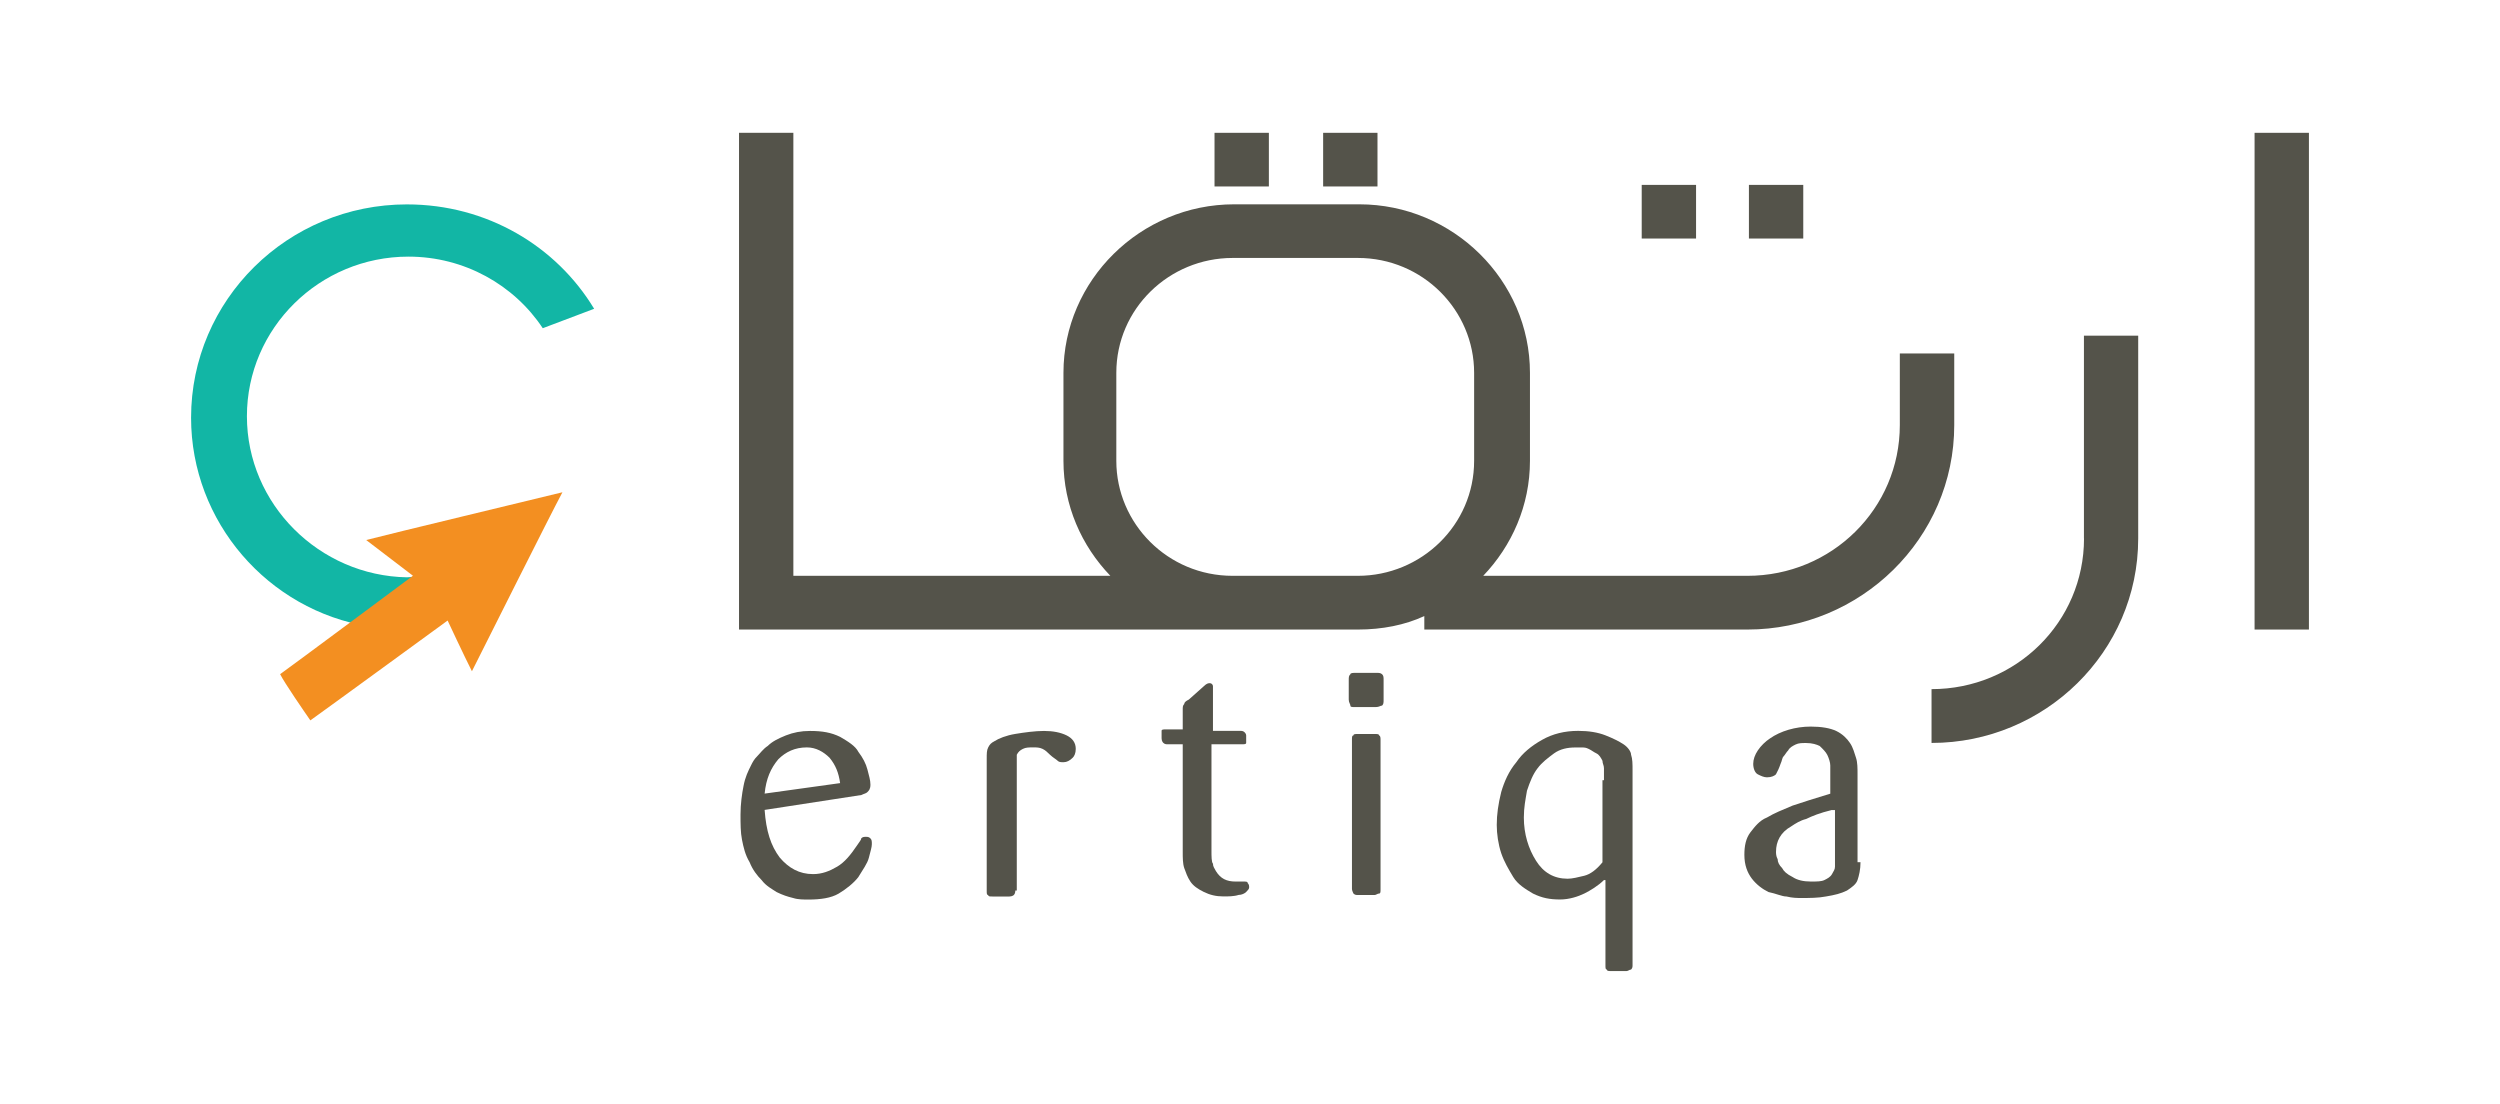
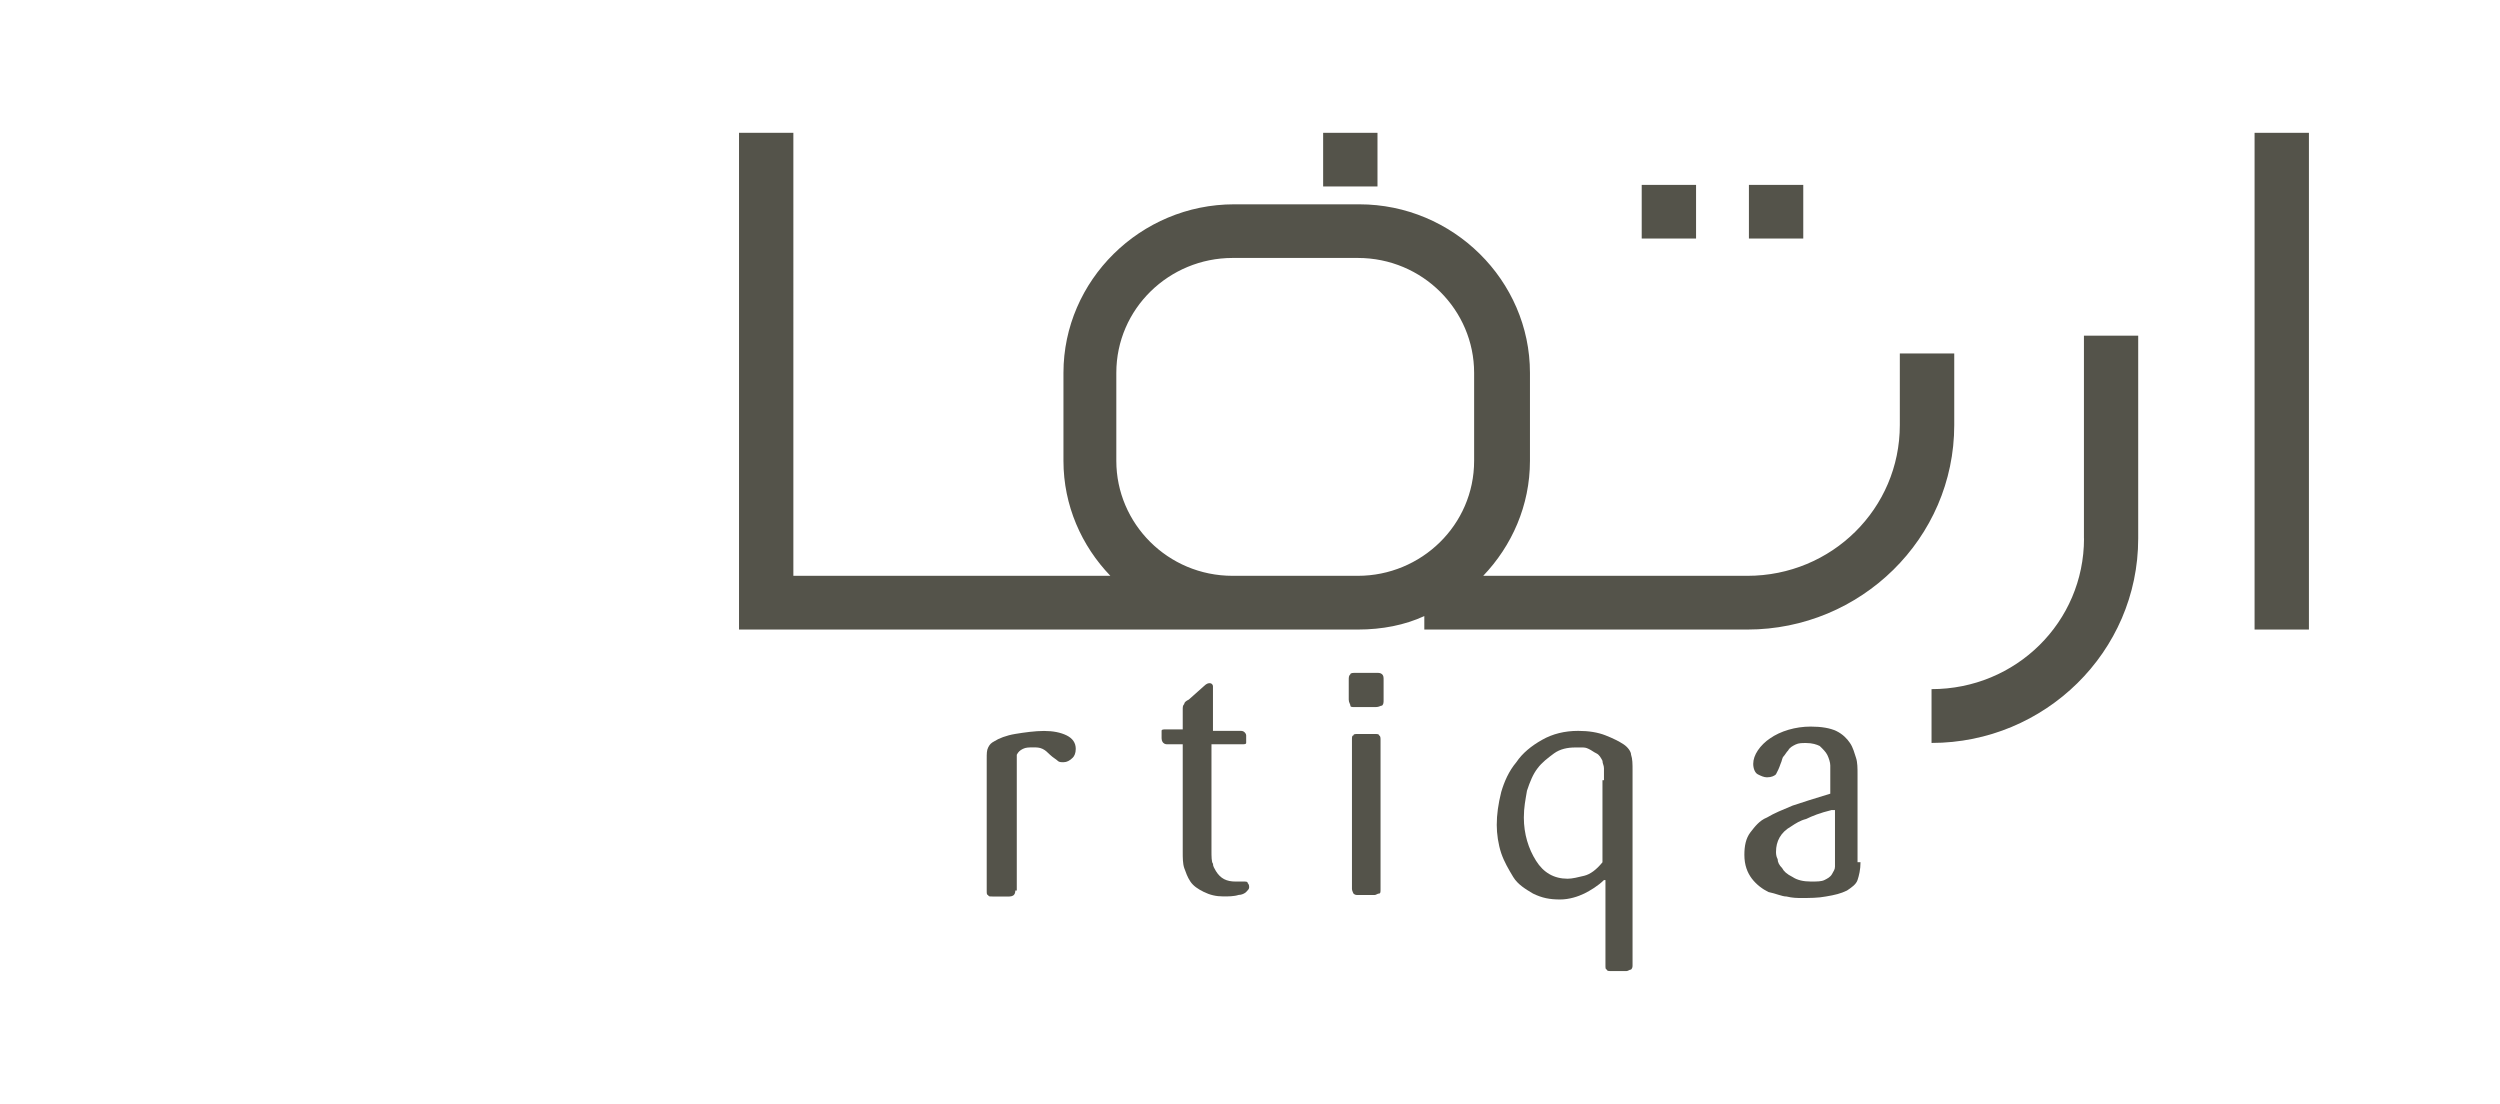
<svg xmlns="http://www.w3.org/2000/svg" id="Layer_1" data-name="Layer 1" viewBox="0 0 319.24 140.96">
  <defs>
    <style>
      .cls-1 {
        fill: #f38f21;
      }

      .cls-2 {
        fill: #12b6a5;
      }

      .cls-3 {
        fill: #54534a;
      }
    </style>
  </defs>
  <rect class="cls-3" x="287.9" y="16.96" width="6.94" height="63.43" />
  <path class="cls-3" d="M157.4,73.53c-8.29,0-14.85-6.68-14.85-14.68v-11.24c0-8.19,6.75-14.67,14.85-14.67h15.99c8.29,0,14.85,6.67,14.85,14.67v11.24c0,8.19-6.75,14.68-14.85,14.68h-15.99Zm92.14-28.39h-6.94v9.14c0,10.67-8.69,19.25-19.47,19.25h-33.73c3.65-3.82,5.97-8.97,5.97-14.68v-11.24c0-11.81-9.83-21.52-21.79-21.52h-15.99c-11.96,0-21.79,9.71-21.79,21.52v11.24c0,5.71,2.32,10.86,5.99,14.68h-40.48V16.96h-6.94v63.43h79.03c3.1,0,5.99-.57,8.48-1.72v1.72h41.26c14.45,0,26.41-11.62,26.41-26.11v-9.14Z" />
  <path class="cls-3" d="M266.12,68.76c0,10.67-8.68,19.24-19.47,19.24v6.87c14.45,0,26.39-11.62,26.39-26.1v-25.91h-6.93v25.91Z" />
  <rect class="cls-3" x="209.64" y="23.61" width="6.94" height="6.85" />
  <rect class="cls-3" x="223.33" y="23.61" width="6.94" height="6.85" />
-   <rect class="cls-3" x="155.09" y="16.96" width="6.94" height="6.85" />
  <rect class="cls-3" x="168.96" y="16.96" width="6.94" height="6.85" />
-   <path class="cls-3" d="M107.28,100c-.19-1.33-.57-2.29-1.35-3.24-.76-.75-1.73-1.32-2.89-1.32-1.54,0-2.7,.57-3.65,1.51-.97,1.15-1.56,2.48-1.75,4.39l9.64-1.34Zm-9.64,3.43c.19,2.67,.78,4.56,1.94,6.09,1.14,1.33,2.49,2.1,4.24,2.1,1.16,0,2.11-.38,3.08-.95,.97-.57,1.73-1.52,2.51-2.67,.38-.57,.57-.76,.57-.95,.19-.19,.38-.19,.59-.19,.19,0,.38,0,.57,.19,.19,.19,.19,.38,.19,.76s-.19,.95-.38,1.72c-.19,.76-.78,1.52-1.35,2.48-.59,.76-1.54,1.52-2.51,2.1-.97,.57-2.32,.76-3.86,.76-.57,0-1.35,0-1.92-.19-.78-.19-1.35-.38-2.13-.76-.57-.38-1.35-.77-1.92-1.53-.57-.57-1.16-1.33-1.54-2.29-.57-.95-.78-1.91-.97-2.86-.19-.94-.19-2.08-.19-3.23,0-1.34,.19-2.67,.38-3.62,.21-1.15,.59-1.91,.97-2.67,.19-.38,.38-.76,.78-1.15,.38-.38,.76-.94,1.35-1.32,.57-.57,1.35-.95,2.31-1.34,.97-.38,1.93-.57,3.08-.57,1.56,0,2.7,.19,3.86,.76,.97,.57,1.94,1.15,2.32,1.91,.57,.75,.97,1.51,1.16,2.27,.19,.76,.38,1.34,.38,1.91s-.19,.76-.38,.95-.39,.19-.78,.38l-12.34,1.9Z" />
  <path class="cls-3" d="M129.65,113.72q0,.38-.19,.57s-.19,.19-.57,.19h-2.13c-.38,0-.57,0-.57-.19-.19,0-.19-.19-.19-.57v-16.77c0-.76,0-1.13,.19-1.51,.19-.38,.38-.57,.76-.77,.59-.38,1.54-.76,2.7-.95,1.16-.19,2.51-.38,3.67-.38s2.11,.19,2.89,.57c.76,.38,1.16,.95,1.16,1.72,0,.56-.19,.94-.39,1.13-.38,.38-.76,.57-1.15,.57s-.59,0-.78-.19c-.19-.19-.57-.38-.97-.76-.38-.37-.57-.56-.95-.75-.39-.19-.78-.19-1.16-.19-.59,0-.97,0-1.35,.19-.38,.19-.59,.38-.78,.75v17.34h-.19Z" />
  <path class="cls-3" d="M154.7,95.44v13.15c0,.76,0,1.51,.19,1.7,0,.38,.19,.57,.38,.95,.59,.95,1.35,1.33,2.51,1.33h.97c.38,0,.57,0,.57,.19,.19,.19,.19,.38,.19,.57s-.19,.38-.38,.57c-.19,.19-.57,.38-.97,.38-.57,.19-1.35,.19-1.92,.19-.97,0-1.73-.19-2.51-.57-.77-.38-1.35-.77-1.73-1.34-.38-.57-.57-1.15-.78-1.72-.19-.57-.19-1.32-.19-2.08v-13.72h-1.92c-.19,0-.38,0-.57-.19,0,0-.21-.19-.21-.57v-.95c0-.19,.21-.19,.59-.19h2.11v-2.48c0-.38,0-.57,.19-.76,0-.19,.2-.38,.59-.57l1.92-1.71c.39-.38,.59-.38,.78-.38s.38,.19,.38,.38v5.71h3.48c.19,0,.38,0,.57,.19,0,0,.19,.19,.19,.38v.95c0,.19-.19,.19-.57,.19h-3.86v.38Z" />
  <path class="cls-3" d="M176.29,113.53c0,.38,0,.57-.19,.57s-.38,.19-.57,.19h-2.13c-.19,0-.38,0-.57-.19,0,0-.19-.38-.19-.57v-19.04c0-.38,0-.57,.19-.57,0-.19,.19-.19,.57-.19h2.13c.38,0,.57,0,.57,.19,.19,0,.19,.38,.19,.57v19.04Z" />
  <path class="cls-3" d="M176.68,89.34c0,.38,0,.57-.19,.76-.2,0-.39,.19-.78,.19h-2.7c-.38,0-.57,0-.57-.19s-.21-.38-.21-.76v-2.48c0-.38,0-.57,.21-.76,0-.18,.38-.18,.76-.18h2.51c.38,0,.57,0,.78,.18,.19,.19,.19,.38,.19,.76v2.48Z" />
  <path class="cls-3" d="M204.82,99.62v-1.52c0-.38-.19-.57-.19-.95-.2-.38-.39-.76-.78-.95-.38-.18-.57-.37-.97-.56-.38-.19-.57-.19-.95-.19h-.78c-.97,0-1.92,.19-2.7,.75-.76,.57-1.54,1.14-2.11,1.91-.59,.76-.97,1.72-1.35,2.86-.19,1.15-.4,2.1-.4,3.43,0,2.1,.59,3.99,1.56,5.52,.95,1.52,2.3,2.29,4.03,2.29,.59,0,1.35-.19,2.13-.38,.76-.19,1.54-.76,2.32-1.72v-10.48h.19Zm0,12.76c-.78,.76-1.75,1.34-2.51,1.72-.78,.38-1.92,.76-3.08,.76-1.35,0-2.32-.19-3.48-.76-.95-.57-1.92-1.14-2.51-2.1-.57-.95-1.15-1.91-1.54-3.05-.38-1.15-.57-2.46-.57-3.61,0-1.33,.19-2.67,.57-4.2,.39-1.33,.97-2.67,1.94-3.82,.76-1.14,1.92-2.08,3.27-2.84,1.35-.77,2.89-1.15,4.62-1.15,1.35,0,2.51,.19,3.48,.57,.97,.38,1.73,.76,2.32,1.15,.57,.38,.95,.95,.95,1.32,.19,.57,.19,1.14,.19,2.1v24.77c0,.19,0,.38-.19,.57-.19,0-.38,.19-.57,.19h-1.94c-.38,0-.57,0-.57-.19-.19,0-.19-.19-.19-.57v-10.86h-.19Z" />
  <path class="cls-3" d="M233.93,103.43c-1.56,.38-2.51,.77-3.29,1.15-.76,.19-1.35,.57-1.92,.95-1.35,.76-1.93,1.91-1.93,3.24,0,.19,0,.57,.21,.95,0,.37,.19,.75,.57,1.13,.19,.38,.57,.76,1.35,1.15,.57,.38,1.35,.57,2.32,.57,.77,0,1.35,0,1.73-.19,.38-.19,.76-.38,.97-.76,.19-.38,.38-.57,.38-.95v-7.23h-.38Zm3.65,6.66c0,.95-.19,1.72-.38,2.29-.19,.57-.78,.95-1.35,1.34-.78,.38-1.54,.57-2.7,.76-.97,.19-2.11,.19-3.08,.19-.59,0-1.16,0-1.94-.19-.57,0-1.35-.38-2.3-.57-.78-.38-1.54-.95-2.13-1.72-.57-.76-.95-1.72-.95-3.03,0-1.15,.19-2.1,.76-2.86,.59-.76,1.16-1.52,2.13-1.91,.95-.57,1.92-.95,3.27-1.52,1.16-.38,2.89-.95,4.81-1.52v-3.61c0-.38-.19-.95-.38-1.34-.19-.38-.57-.76-.97-1.14-.38-.19-.95-.38-1.73-.38-.57,0-.95,0-1.35,.19-.38,.19-.76,.38-.95,.76-.21,.19-.4,.57-.59,.76-.19,.19-.19,.57-.38,.95-.19,.57-.38,.95-.59,1.34-.19,.19-.57,.38-1.15,.38-.39,0-.78-.19-1.16-.38-.38-.19-.59-.77-.59-1.34s.21-1.15,.59-1.72c.38-.57,.97-1.15,1.54-1.52,1.35-.95,3.27-1.52,5.21-1.52,1.35,0,2.49,.19,3.28,.57,.78,.38,1.35,.95,1.73,1.52,.4,.57,.59,1.34,.78,1.91,.19,.57,.19,1.33,.19,2.1v11.22h.38Z" />
-   <path class="cls-2" d="M51.97,26.1c-15.23,0-27.57,12.19-27.57,27.24,0,13.32,9.83,24.57,22.74,26.66,2.89-2.1,5.78-4.18,7.32-5.33l-.38-1.14c-.76,0-1.54,.19-2.11,.19-11.18-.19-20.44-9.33-20.44-20.57s9.26-20.38,20.63-20.38c7.13,0,13.48,3.61,17.15,9.14l6.56-2.48c-4.83-8-13.69-13.33-23.9-13.33Z" />
-   <path class="cls-1" d="M60.26,85.71c-.97-1.91-3.1-6.47-3.1-6.47,0,0-16.19,11.81-17.53,12.75-.78-1.13-3.29-4.76-3.86-5.9,1.35-.95,16.96-12.57,16.96-12.57,0,0-4.24-3.23-5.97-4.56,2.89-.76,21.98-5.34,25.06-6.1-1.54,2.86-10.21,20.19-11.56,22.86Z" />
</svg>